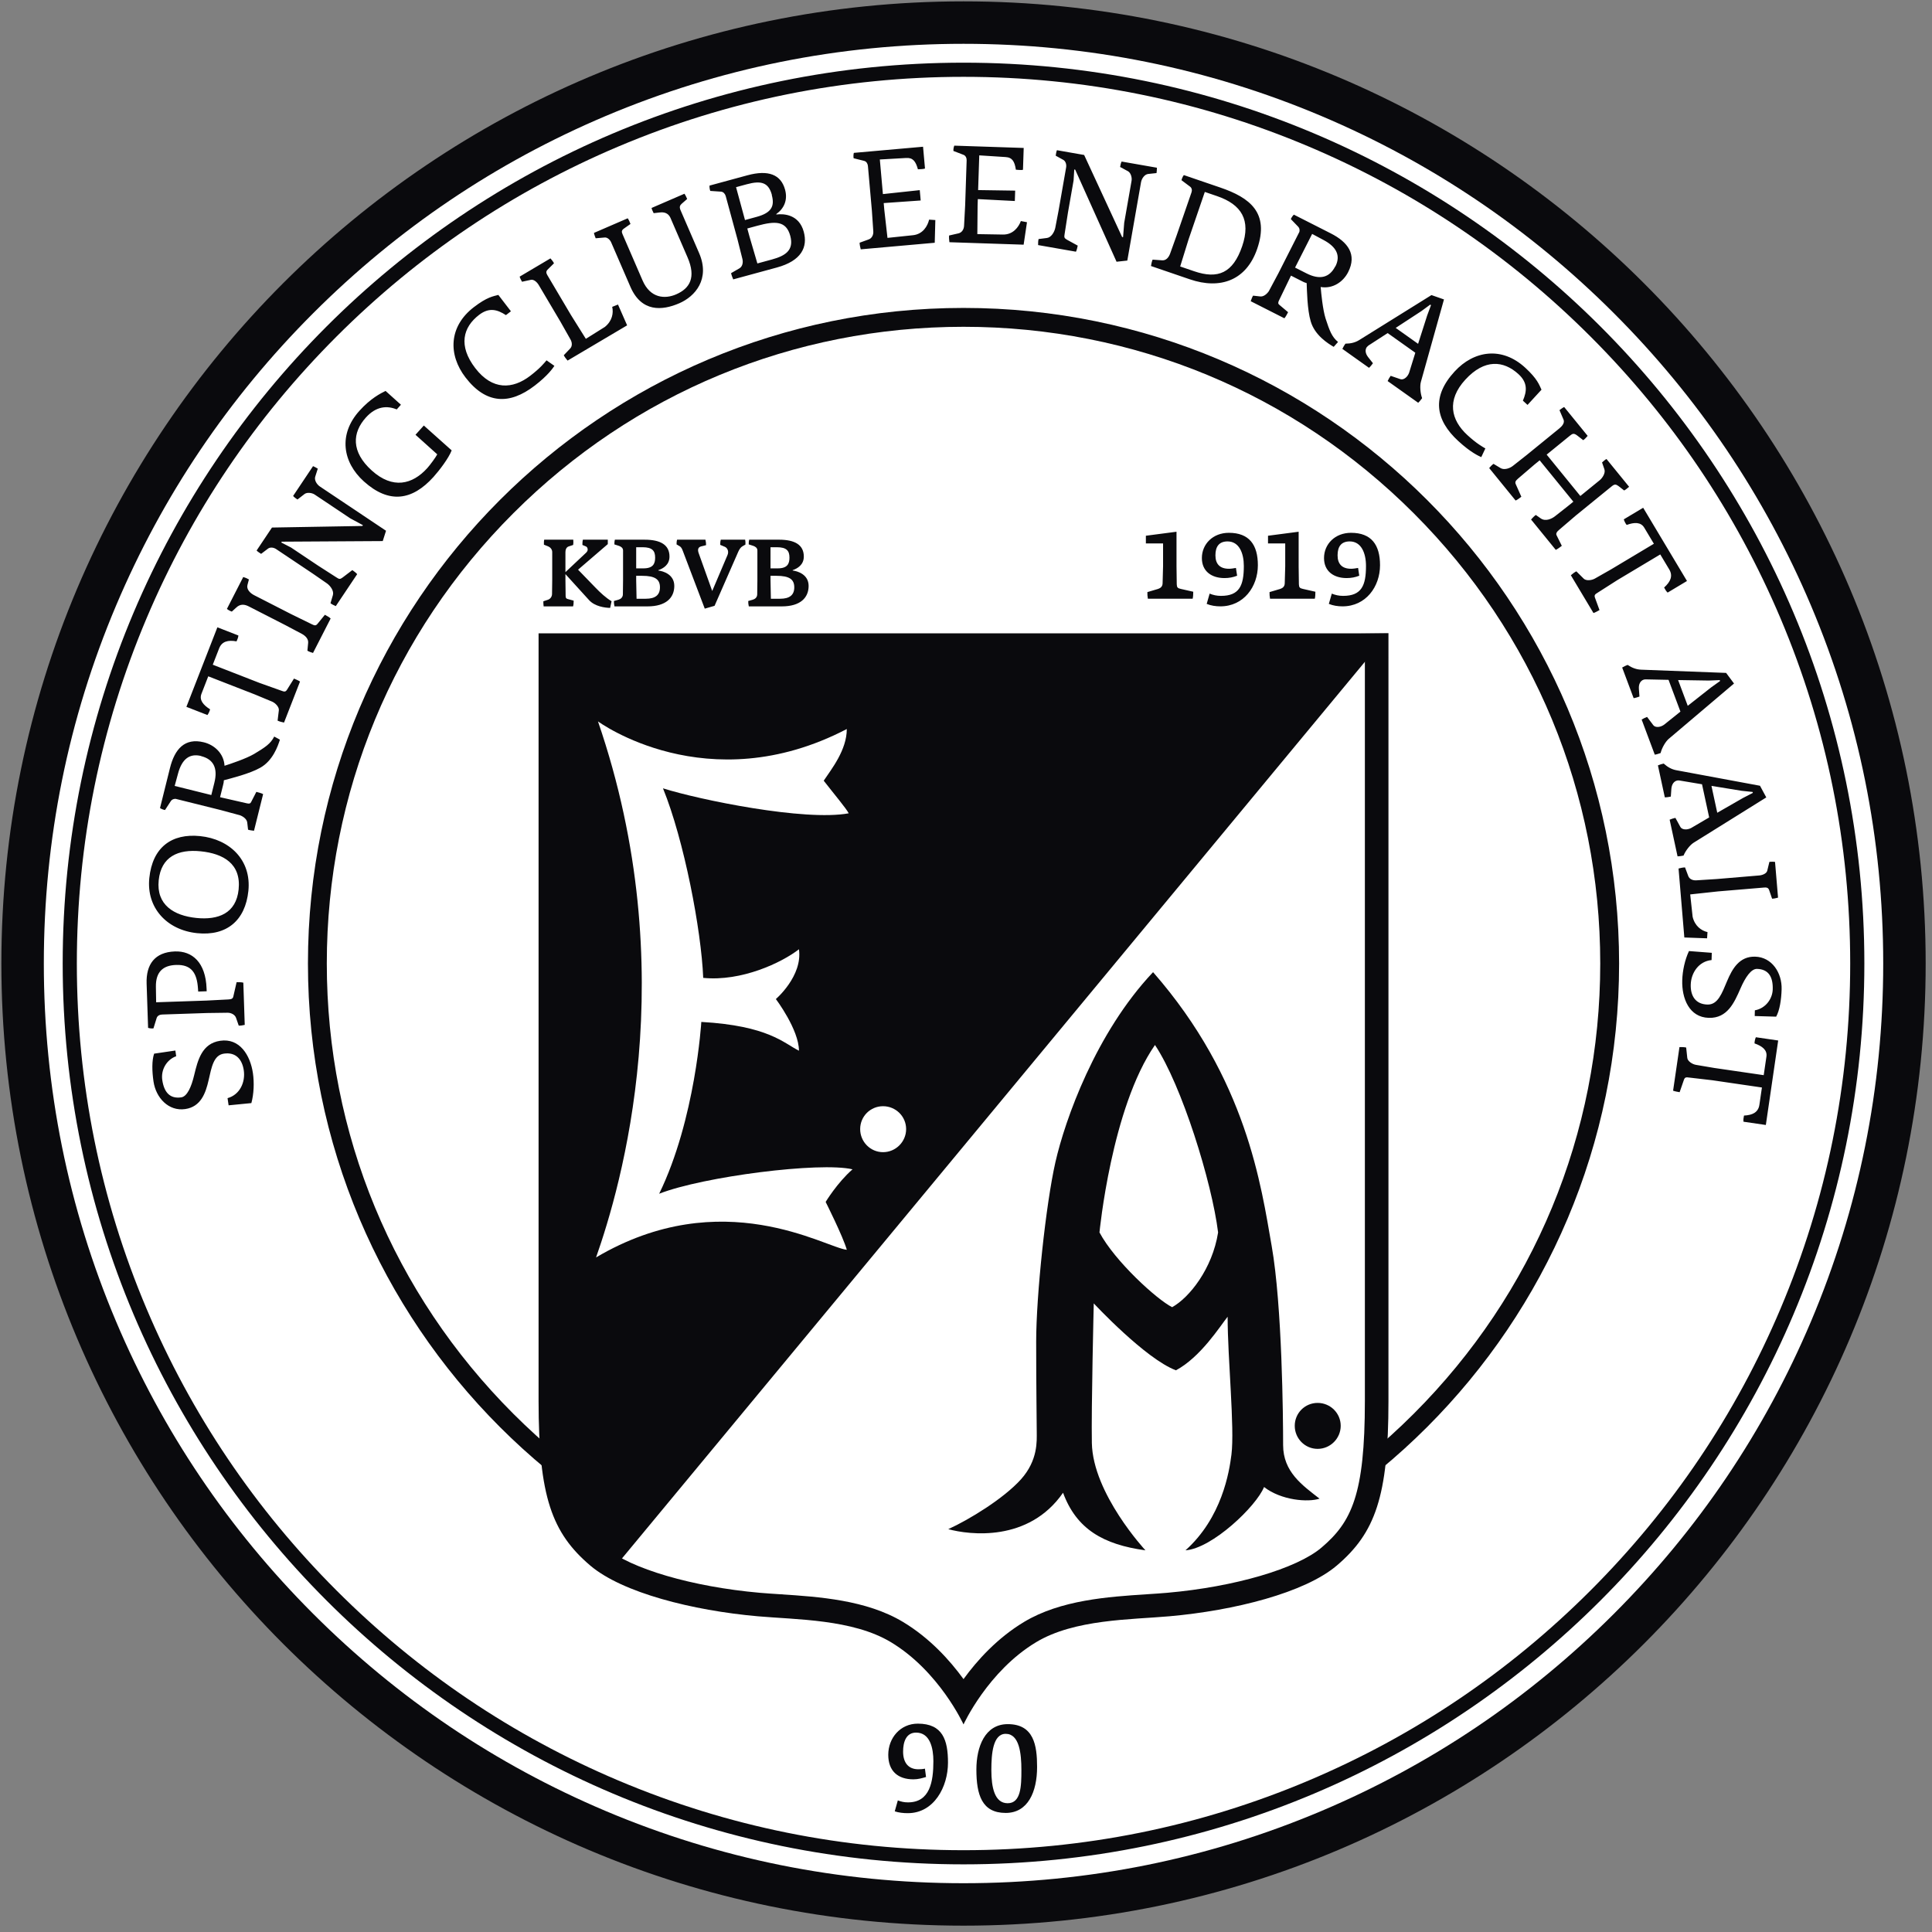
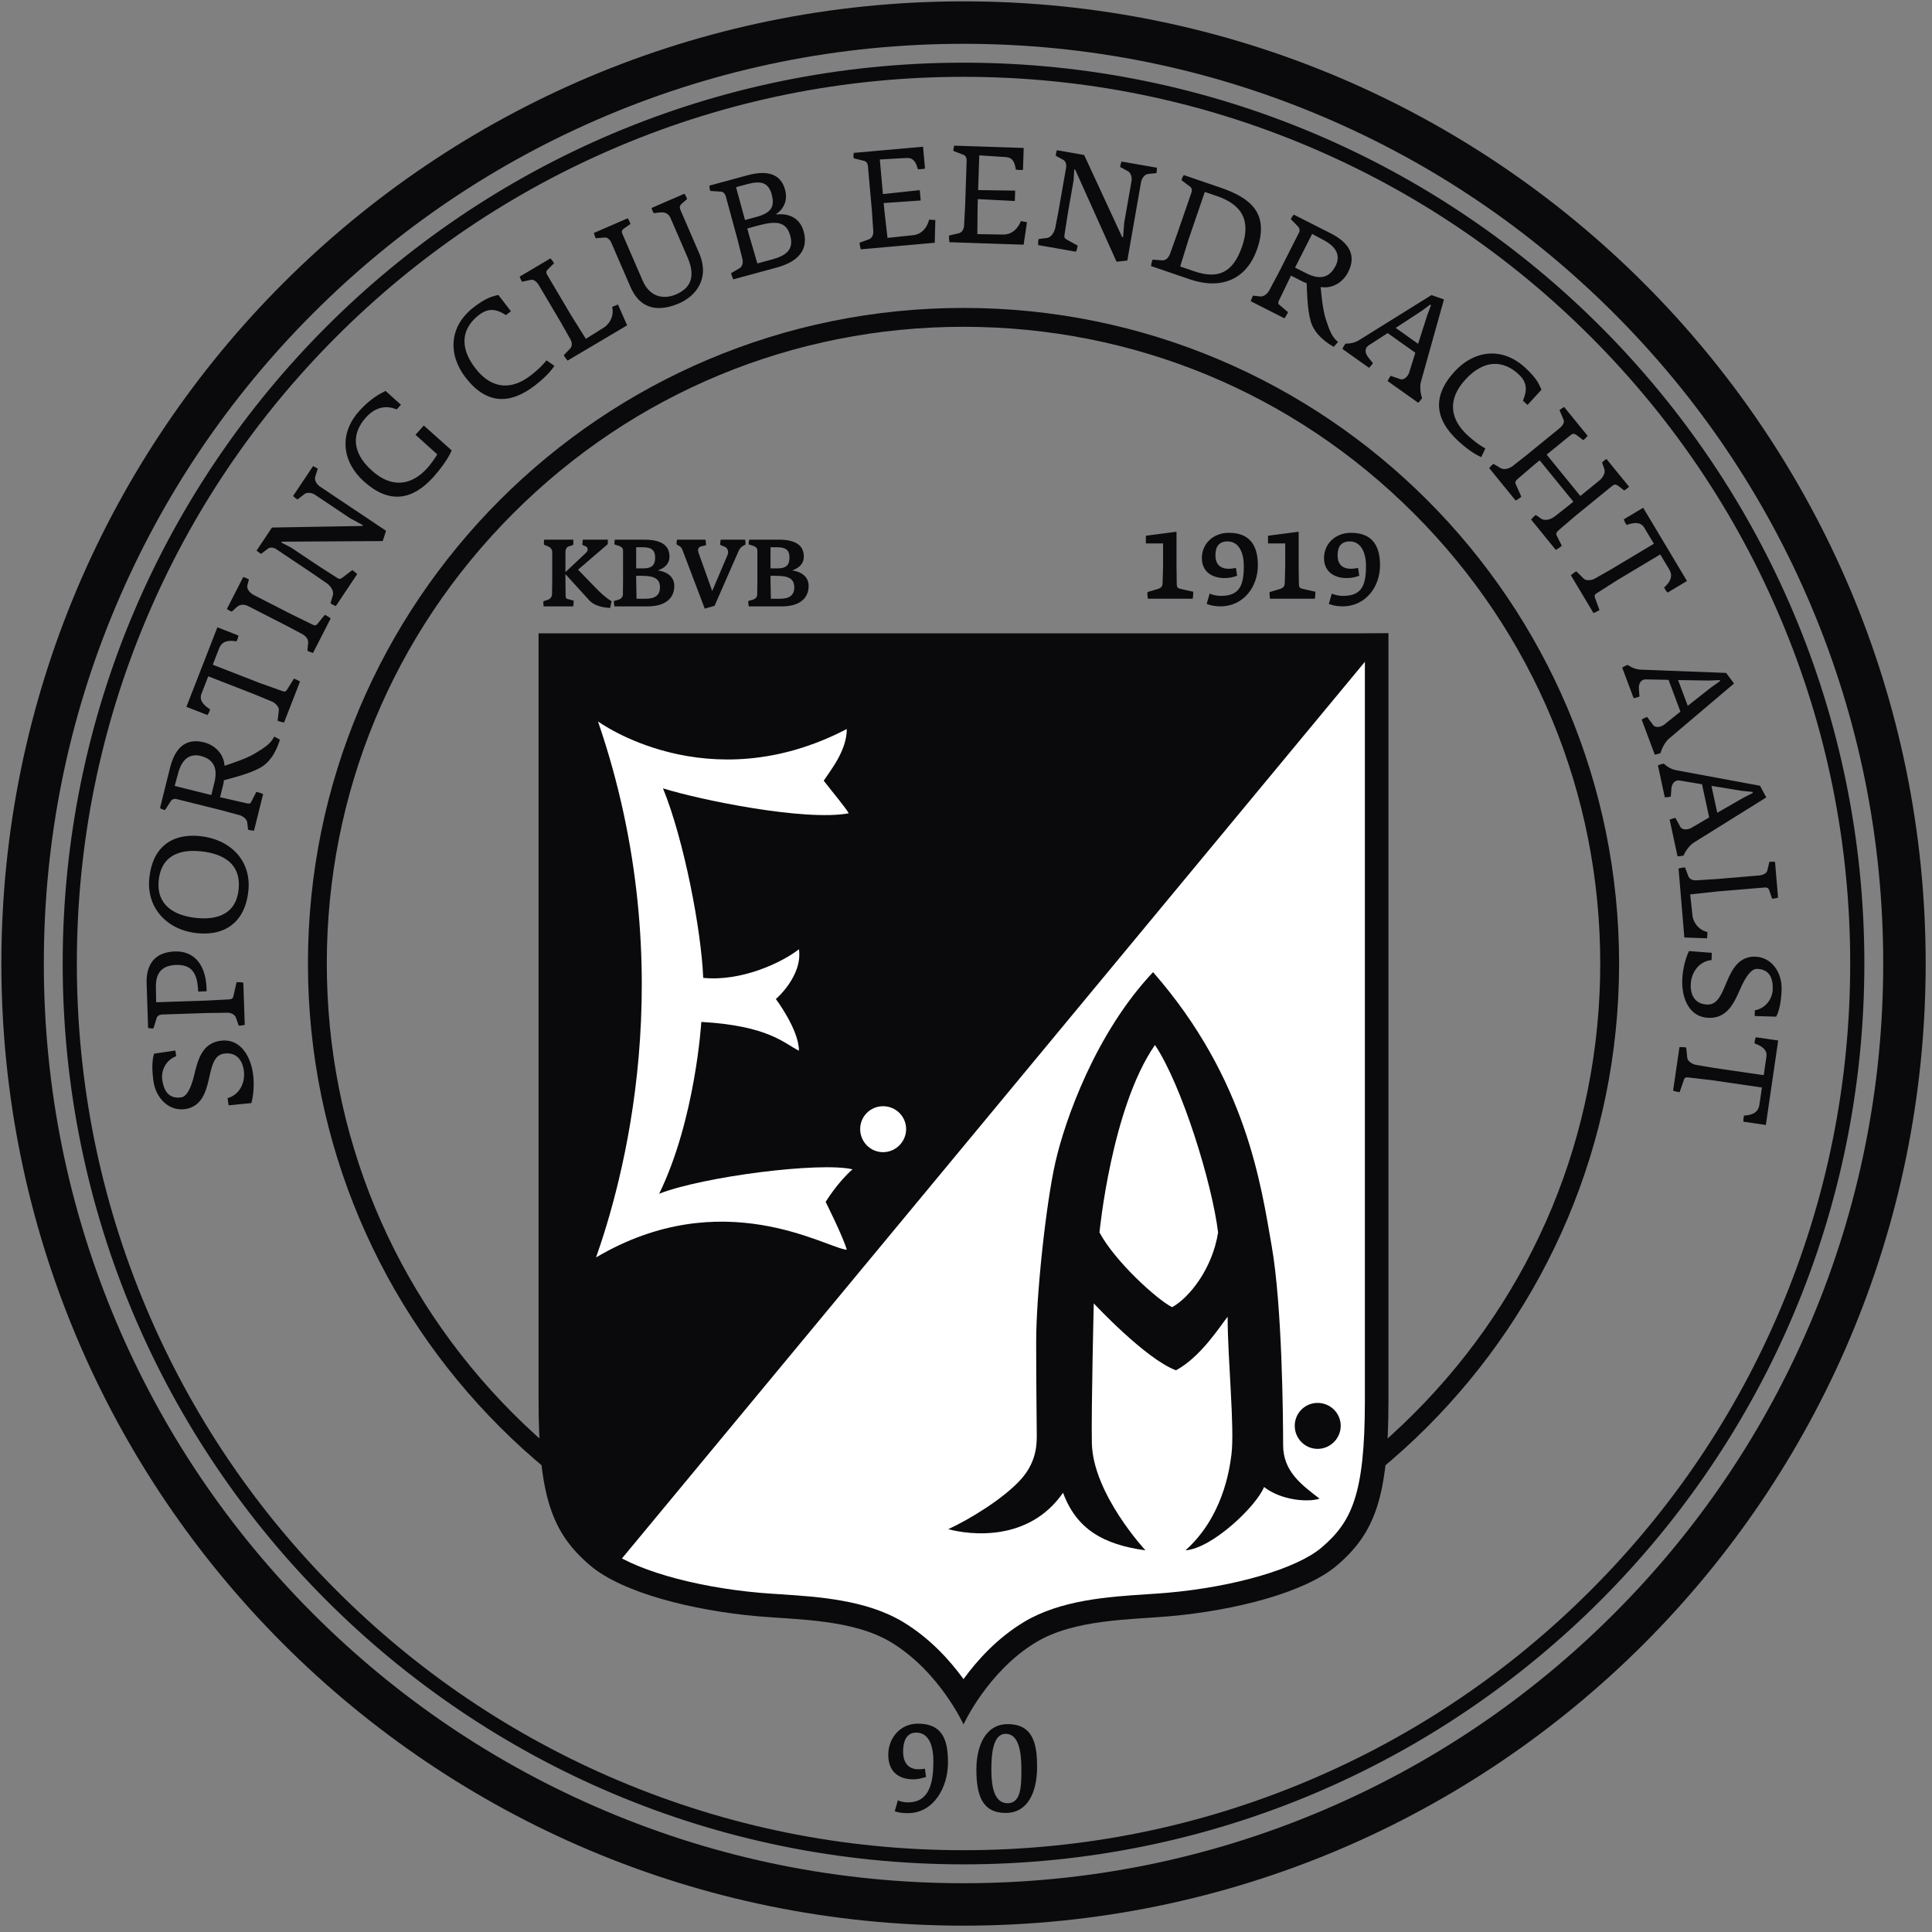
<svg xmlns="http://www.w3.org/2000/svg" version="1.1" width="251" height="251" viewBox="-0.178 -0.177 251 251" enable-background="new -0.178 -0.177 251 251" xml:space="preserve">
  <rect x="-0.178" y="-0.177" width="251" height="251" fill="#808080" stroke="none" />
  <defs>
</defs>
-   <path id="path38_1_" fill="#FFFFFF" d="M125,247.242c-67.405,0-122.242-54.837-122.242-122.242  S57.595,2.757,125,2.757s122.242,54.837,122.242,122.242S192.405,247.242,125,247.242" />
  <path id="path42_1_" fill="#0A0A0D" d="M125,0C55.964,0,0,55.965,0,125  c0,69.036,55.964,124.999,125,124.999c69.036,0,125-55.963,125-124.999  C250,55.965,194.036,0,125,0 M125,5.515c16.133,0,31.781,3.158,46.507,9.387  c14.228,6.018,27.007,14.634,37.982,25.609  c10.975,10.975,19.591,23.754,25.609,37.981c6.229,14.728,9.386,30.375,9.386,46.508  s-3.157,31.78-9.386,46.507c-6.019,14.228-14.635,27.007-25.609,37.981  c-10.976,10.975-23.755,19.59-37.982,25.608  C156.781,241.327,141.133,244.485,125,244.485s-31.78-3.158-46.507-9.388  c-14.229-6.019-27.007-14.634-37.981-25.608  c-10.976-10.975-19.591-23.754-25.609-37.981C8.674,156.78,5.516,141.133,5.516,125  s3.158-31.781,9.387-46.508c6.018-14.227,14.633-27.006,25.609-37.981  c10.975-10.975,23.753-19.591,37.981-25.609C93.22,8.673,108.867,5.515,125,5.515" />
  <path id="path46_1_" fill="#0A0A0D" d="M125,7.966c-64.637,0-117.034,52.398-117.034,117.034  S60.363,242.034,125,242.034s117.034-52.398,117.034-117.034S189.637,7.966,125,7.966   M125,9.804c15.553,0,30.639,3.045,44.838,9.052  c13.718,5.801,26.037,14.108,36.618,24.688  c10.58,10.581,18.886,22.901,24.688,36.618  c6.006,14.2,9.051,29.287,9.051,44.838s-3.045,30.638-9.051,44.839  c-5.803,13.717-14.108,26.037-24.688,36.617  C195.875,217.035,183.556,225.342,169.838,231.144  c-14.199,6.005-29.285,9.052-44.838,9.052c-15.552,0-30.638-3.047-44.838-9.052  c-13.718-5.802-26.037-14.109-36.617-24.688  c-10.58-10.58-18.886-22.9-24.688-36.617  c-6.007-14.201-9.052-29.287-9.052-44.839s3.045-30.638,9.052-44.838  c5.802-13.717,14.108-26.037,24.688-36.618c10.58-10.579,22.899-18.886,36.617-24.688  C94.362,12.849,109.448,9.804,125,9.804" />
  <path id="path50_1_" fill="#0A0A0D" d="M125,39.828c-47.04,0-85.171,38.133-85.171,85.171  c0,47.039,38.131,85.171,85.171,85.171c47.039,0,85.171-38.132,85.171-85.171  C210.171,77.961,172.039,39.828,125,39.828 M125,42.279  c22.096,0,42.869,8.604,58.492,24.229c15.624,15.625,24.229,36.396,24.229,58.492  s-8.604,42.868-24.229,58.492C167.869,199.116,147.096,207.719,125,207.719  c-22.095,0-42.868-8.604-58.492-24.228c-15.624-15.624-24.229-36.396-24.229-58.492  s8.604-42.868,24.229-58.492C82.132,50.883,102.905,42.279,125,42.279" />
  <path id="path54_1_" fill="#FFFFFF" d="M125,220.698c-1.558-2.5-4.429-6.31-8.661-8.85  c-4.441-2.664-10.418-3.057-15.221-3.371c-0.957-0.062-1.869-0.123-2.717-0.198  c-9.199-0.812-17.403-3.257-20.901-6.231c-4.27-3.629-6.175-7.41-6.175-20.22  V83.64h107.35v98.188c0,12.81-1.903,16.591-6.174,20.22  c-3.497,2.975-11.703,5.42-20.901,6.231c-0.847,0.075-1.761,0.136-2.718,0.198  c-4.802,0.314-10.779,0.707-15.219,3.371C129.431,214.388,126.559,218.198,125,220.698" />
  <path id="path58_1_" fill="#0A0A0D" d="M180.207,82.107H125H69.792v99.72  c0,12.435,1.741,17.159,6.715,21.387c4.155,3.532,13.304,5.845,21.759,6.591  c5.01,0.443,12.311,0.372,17.284,3.355C121.847,216.94,125,223.856,125,223.856  s3.153-6.916,9.449-10.695c4.975-2.983,12.275-2.912,17.285-3.355  c8.455-0.746,17.604-3.059,21.759-6.591c4.974-4.228,6.714-8.952,6.714-21.387  V82.107L180.207,82.107z M177.143,85.171v96.656c0,12.204-1.738,15.741-5.633,19.053  c-3.223,2.74-11.277,5.1-20.045,5.874c-0.824,0.072-1.727,0.131-2.684,0.193  c-4.967,0.326-11.149,0.732-15.908,3.588c-3.488,2.094-6.105,4.999-7.873,7.433  c-1.768-2.434-4.384-5.339-7.873-7.433c-4.758-2.855-10.941-3.262-15.909-3.588  c-0.956-0.062-1.859-0.121-2.682-0.193c-8.767-0.774-16.822-3.134-20.045-5.874  c-3.896-3.312-5.635-6.85-5.635-19.053v-96.656H125H177.143" />
  <path id="path62_1_" fill="#0A0A0D" d="M180.207,82.107L79.243,203.96l-5.471-5.47l-1.99-8.705  L71.037,83.351L180.207,82.107L180.207,82.107z" />
  <path id="path66_1_" fill="#0A0A0D" d="M149.625,126.122c-7.459,7.896-11.439,19.205-12.684,24.675  c-1.244,5.472-2.502,17.343-2.502,23.312c0,5.968,0.074,10.648,0.074,11.768  s0.182,3.656-2.057,6.145c-2.238,2.486-6.703,5.221-9.438,6.465  c2.735,0.744,10.438,1.732,14.913-4.731c1.743,4.726,5.232,6.735,10.703,7.481  c0,0-6.838-7.357-6.961-13.947c-0.086-4.475,0.247-18.135,0.247-18.135  s6.7,7.205,10.678,8.695c3.233-1.739,5.72-5.717,6.714-6.961  c0,5.471,0.93,14.43,0.495,17.912c-0.284,2.275-1.245,8.209-5.971,12.436  c3.481-0.248,9.212-5.739,10.207-8.225c2.239,1.741,5.718,2.009,7.209,1.512  c-2.238-1.74-4.731-3.479-4.731-6.962c0-3.481-0.118-18.093-1.486-25.864  C163.67,153.938,161.811,140.047,149.625,126.122L149.625,126.122z M149.873,135.584  c3.482,5.222,7.393,17.826,8.201,24.354c-0.747,4.725-3.733,8.467-5.971,9.711  c-1.989-0.995-7.449-5.981-9.439-9.711  C142.664,159.938,144.217,143.729,149.873,135.584z M171.006,182.085  c-1.65,0-2.974,1.325-2.974,2.973s1.323,2.997,2.974,2.997  c1.646,0,2.997-1.35,2.997-2.997S172.652,182.085,171.006,182.085z" />
  <path id="path70_1_" fill="#FFFFFF" d="M77.509,93.544c11.191,32.578,2.986,60.438-0.248,69.639  c16.413-9.698,29.841-1.239,32.577-0.991c-0.497-1.74-2.75-6.219-2.75-6.219  s1.503-2.496,3.493-4.236c-4.228-0.993-19.4,0.934-25.121,3.172  c4.725-9.699,5.475-22.321,5.475-22.321c8.703,0.497,10.695,2.746,12.684,3.741  c0-2.736-2.998-6.714-2.998-6.714s3.495-2.985,2.998-6.466  c-2.238,1.741-7.463,4.213-12.437,3.716c-0.249-6.217-2.491-17.911-5.227-24.625  c4.726,1.492,18.42,4.303,24.129,3.245c-0.312-0.621-1.815-2.398-3.246-4.236  c0.995-1.491,2.998-3.978,2.998-6.713C91.686,103.985,77.509,93.544,77.509,93.544  L77.509,93.544z M114.546,143.538c-1.648,0-2.973,1.324-2.973,2.973  s1.325,2.998,2.973,2.998c1.646,0,2.998-1.35,2.998-2.998  S116.193,143.538,114.546,143.538L114.546,143.538z" />
  <path id="path222_1_" fill="#0A0A0D" d="M130.48,225.077c-1.658,0-1.865,2.581-1.865,4.7  c0,2.247,0.414,4.317,2.119,4.317c1.737,0,1.785-2.246,1.785-4.301  C132.52,227.61,132.248,225.077,130.48,225.077 M130.48,235.354  c-3.092,0-3.809-2.358-3.809-5.641c0-2.932,1.1-5.895,4.078-5.895  c3.395,0,3.809,2.771,3.809,5.561C134.559,232.627,133.363,235.354,130.48,235.354   M117.755,235.385c-0.558,0-1.179-0.063-1.689-0.238  c0.128-0.479,0.255-0.94,0.399-1.42c0.461,0.176,0.844,0.256,1.322,0.256  c2.852,0,3.298-2.692,3.298-5.354c0-1.688-0.43-3.711-2.246-3.711  c-1.274,0-1.689,1.179-1.689,2.469c0,1.434,0.686,2.295,1.977,2.295  c0.287,0,0.573-0.017,0.86-0.081c0.047,0.351,0.095,0.733,0.143,1.085  c-0.525,0.158-1.052,0.303-1.64,0.303c-2.008,0-3.267-1.068-3.267-3.188  c0-2.183,1.562-4.047,3.84-4.047c3.234,0,3.919,2.136,3.919,5.066  C122.981,231.976,121.164,235.385,117.755,235.385 M174.238,78.599  c-0.598,0-1.225-0.091-1.777-0.321l0.384-1.333  c0.46,0.185,0.919,0.292,1.47,0.292c2.404,0,2.973-1.348,2.973-3.889  c0-1.67-0.613-3.186-2.114-3.186c-1.118,0-1.577,0.688-1.577,1.807  c0,1.103,0.551,1.746,1.76,1.746c0.307,0,0.613-0.06,0.905-0.107l0.151,1.011  c-0.504,0.2-1.04,0.306-1.639,0.306c-1.652,0-2.939-0.857-2.939-2.603  c0-1.807,1.424-3.278,3.508-3.278c2.648,0,3.768,1.562,3.768,4.212  C179.109,76.042,177.271,78.599,174.238,78.599 M170.639,77.604h-5.82  c-0.045-0.245-0.076-0.644-0.062-0.858l1.394-0.413  c0.322-0.107,0.582-0.321,0.582-0.75l0.062-2.206v-2.955h-2.236V69.425l3.98-0.521  v4.488l0.031,2.328c0.016,0.413,0.107,0.521,0.521,0.612l1.623,0.368  C170.715,76.96,170.699,77.39,170.639,77.604 M158.369,78.599  c-0.598,0-1.227-0.091-1.777-0.321l0.383-1.333  c0.46,0.185,0.92,0.292,1.471,0.292c2.404,0,2.971-1.348,2.971-3.889  c0-1.67-0.612-3.186-2.113-3.186c-1.118,0-1.577,0.688-1.577,1.807  c0,1.103,0.551,1.746,1.761,1.746c0.307,0,0.613-0.06,0.904-0.107l0.152,1.011  c-0.506,0.2-1.041,0.306-1.638,0.306c-1.654,0-2.94-0.857-2.94-2.603  c0-1.807,1.424-3.278,3.506-3.278c2.65,0,3.769,1.562,3.769,4.212  C163.239,76.042,161.401,78.599,158.369,78.599 M154.768,77.604h-5.819  c-0.046-0.245-0.076-0.644-0.062-0.858l1.395-0.413  c0.322-0.107,0.582-0.321,0.582-0.75l0.061-2.206v-2.955h-2.234V69.425l3.98-0.521  v4.488l0.031,2.328c0.016,0.413,0.105,0.521,0.52,0.612l1.624,0.368  C154.845,76.96,154.83,77.39,154.768,77.604 M226.333,145.553  c-0.037-0.238,0.002-0.502,0.063-0.799c1.121-0.052,1.858-0.429,2.001-1.396  l0.329-2.25l-6.438-0.941l-3.003-0.349c-0.404-0.06-0.567-0.049-0.688,0.276  l-0.562,1.624c-0.156-0.023-0.664-0.114-0.85-0.196l0.828-5.663  c0.271-0.015,0.646,0.005,0.871,0.056l0.145,1.351  c0.046,0.419,0.636,0.812,1.107,0.897l2.384,0.404l6.438,0.939l0.352-2.408  c0.127-0.861-0.554-1.375-1.545-1.718c-0.007-0.198,0.067-0.583,0.172-0.801  l2.901,0.423l-1.604,10.976L226.333,145.553L226.333,145.553z M218.374,127.18  c0.035-1.244,0.345-2.676,0.875-3.798l2.963,0.228l-0.027,0.941  c-1.676,0.165-2.662,1.666-2.707,3.193c-0.041,1.438,0.602,2.543,2.166,2.588  c1.368,0.04,1.892-1.475,2.56-3.056c0.668-1.581,1.587-3.226,3.647-3.166  c2.185,0.063,3.495,2.11,3.434,4.242c-0.041,1.386-0.257,2.731-0.708,3.553  l-2.788-0.081l0.021-0.744c1.323-0.229,2.281-1.41,2.32-2.725  c0.046-1.6-0.529-2.612-2.039-2.656c-0.765-0.023-1.525,1.094-2.155,2.552  c-0.799,1.824-1.695,3.88-4.11,3.809  C219.266,131.988,218.307,129.524,218.374,127.18 M218.646,121.618l-0.752-8.961  c0.261-0.075,0.611-0.14,0.843-0.142l0.415,1.107  c0.141,0.416,0.603,0.609,1.082,0.569l2.626-0.167l5.507-0.463  c0.425-0.036,0.96-0.242,1.053-0.624l0.278-1.146  c0.159-0.014,0.532-0.028,0.731,0.01l0.391,4.64  c-0.262,0.075-0.542,0.135-0.774,0.136l-0.284-0.833  c-0.146-0.469-0.215-0.659-0.746-0.614l-6.003,0.503l-3.605,0.391l0.314,2.9  c0.28,1.207,1.134,1.812,1.933,1.995l-0.056,0.808L218.646,121.618  L218.646,121.618z M226.272,103.491l1.276-0.657l-0.027-0.122l-1.414-0.149  l-3.937-0.641l0.753,3.491L226.272,103.491L226.272,103.491z M217.764,111.073  l-1.027-4.759c0.25-0.109,0.507-0.183,0.749-0.235l0.632,1.154  c0.157,0.312,0.595,0.399,0.993,0.313c0.157-0.034,0.275-0.077,0.407-0.143  l2.355-1.381l-0.93-4.308l-2.941-0.492c-0.095-0.016-0.202-0.01-0.291,0.008  c-0.397,0.087-0.699,0.461-0.75,1.071l-0.072,1.016  c-0.155,0.034-0.576,0.106-0.779,0.095l-0.896-4.152  c0.249-0.108,0.523-0.186,0.749-0.234c0.541,0.482,1.054,0.754,1.642,0.864  l10.871,2.018l0.817,1.514l-9.454,5.894c-0.463,0.3-1.034,1.023-1.296,1.662  C218.388,111.011,217.967,111.084,217.764,111.073 M222.123,89.132l1.169-0.835  l-0.045-0.116l-1.42,0.057l-3.99-0.063l1.253,3.346L222.123,89.132  L222.123,89.132z M214.805,97.865l-1.706-4.561  c0.231-0.142,0.475-0.253,0.708-0.339l0.791,1.051  c0.201,0.284,0.646,0.308,1.029,0.165c0.149-0.057,0.26-0.116,0.38-0.2  l2.132-1.708l-1.544-4.127l-2.982-0.061c-0.097-0.002-0.201,0.019-0.285,0.05  c-0.383,0.143-0.627,0.556-0.587,1.167l0.075,1.016  c-0.148,0.056-0.555,0.188-0.756,0.207l-1.489-3.978  c0.231-0.144,0.492-0.26,0.707-0.341c0.605,0.401,1.152,0.594,1.749,0.618  l11.047,0.42l1.028,1.379l-8.498,7.202c-0.414,0.364-0.875,1.162-1.041,1.832  C215.411,97.713,215.007,97.847,214.805,97.865 M216.476,76.81  c-0.181-0.162-0.316-0.391-0.457-0.659c0.837-0.749,1.17-1.507,0.667-2.347  l-1.167-1.951l-5.582,3.339l-2.547,1.627c-0.351,0.21-0.47,0.322-0.357,0.649  L207.625,79.082c-0.138,0.081-0.589,0.331-0.783,0.385l-2.939-4.909  c0.202-0.184,0.504-0.405,0.712-0.51l0.964,0.956  c0.302,0.296,1.006,0.226,1.427-0.005l2.101-1.194l5.583-3.34L213.438,68.376  c-0.447-0.747-1.299-0.715-2.282-0.354c-0.131-0.148-0.317-0.493-0.374-0.728  l2.516-1.506l5.693,9.516L216.476,76.81L216.476,76.81z M201.942,71.259  l-3.209-3.942c0.173-0.209,0.427-0.461,0.616-0.593l0.637,0.444  c0.648,0.458,1.488,0.026,1.887-0.299l1.678-1.319l0.676-0.55l-4.377-5.375  l-0.674,0.55l-2.16,1.85c-0.32,0.283-0.388,0.453-0.264,0.718l0.719,1.615  c-0.125,0.101-0.55,0.425-0.746,0.492l-3.433-4.218  c0.173-0.208,0.37-0.416,0.562-0.548l0.939,0.564  c0.467,0.263,1.186,0.02,1.586-0.305l1.787-1.408l4.244-3.457  c0.385-0.313,0.706-0.735,0.545-1.13l-0.529-1.242  c0.124-0.101,0.424-0.323,0.609-0.405l3.051,3.748  c-0.172,0.21-0.383,0.429-0.574,0.56l-0.807-0.625  c-0.4-0.293-0.569-0.248-0.914,0.033l-3.031,2.468l4.376,5.375l2.521-2.053  c0.345-0.281,0.778-0.931,0.601-1.429l-0.301-0.877  c0.124-0.101,0.391-0.365,0.576-0.447l2.94,3.611  c-0.222,0.179-0.431,0.373-0.644,0.478l-0.749-0.582  c-0.318-0.223-0.491-0.266-0.862,0.038l-4.658,3.791l-2.175,1.862  c-0.33,0.27-0.441,0.499-0.337,0.71l0.68,1.371  C202.604,70.835,202.138,71.191,201.942,71.259 M189.296,57.139  c-3.05-2.8-3.468-5.812-0.501-9.045c2.523-2.749,6.146-3.281,9.172-0.507  c1.609,1.479,1.816,2.224,2.121,2.865l-1.814,1.976l-0.602-0.552  c0.525-1.229,0.643-2.329-0.575-3.445c-1.938-1.779-4.412-2-6.898,0.709  c-2.464,2.684-1.876,5.249,0.259,7.207c1.229,1.13,1.963,1.513,2.338,1.736  l-0.531,1.128c-0.307-0.138-1.346-0.583-2.969-2.073 M185.234,40.815l0.499-1.346  l-0.101-0.071l-1.146,0.842l-3.339,2.183l2.911,2.069L185.234,40.815z   M184.068,52.149l-3.969-2.82c0.109-0.249,0.251-0.476,0.395-0.679l1.244,0.426  c0.326,0.125,0.708-0.105,0.945-0.438c0.093-0.131,0.15-0.243,0.203-0.38  l0.809-2.608l-3.593-2.553l-2.503,1.621l-0.208,0.2  c-0.237,0.334-0.207,0.812,0.169,1.297l0.631,0.798  c-0.092,0.131-0.354,0.468-0.512,0.597l-3.461-2.46  c0.11-0.248,0.262-0.491,0.396-0.678c0.725-0.008,1.287-0.155,1.793-0.47  l9.386-5.843l1.625,0.567l-3.004,10.727c-0.139,0.533-0.072,1.453,0.164,2.1  C184.486,51.684,184.225,52.021,184.068,52.149 M173.312,34.435  c0.691-1.363,0.197-2.51-1.545-3.434l-1.475-0.788l-2.219,4.373l1.475,0.748  c1.742,0.885,3,0.565,3.748-0.908L173.312,34.435L173.312,34.435z M173.092,44.885  c-0.752-0.442-2.463-1.509-2.984-3.308c-0.453-1.505-0.492-4.057-0.527-4.972  c-0.311-0.096-0.311-0.096-0.642-0.265l-1.396-0.708l-1.561,3.233  c-0.136,0.27-0.122,0.437,0.053,0.565l1.131,0.952  c-0.072,0.143-0.33,0.65-0.482,0.792l-4.373-2.219  c0.088-0.253,0.186-0.524,0.307-0.722l0.905,0.101  c0.429,0.059,0.851-0.265,1.14-0.677l1.238-2.32l2.733-5.389  c0.049-0.214,0.034-0.46-0.131-0.644l-0.979-1.015  c0.048-0.136,0.209-0.413,0.393-0.579l4.785,2.429  c2.234,1.133,3.434,2.738,2.268,5.036c-0.65,1.283-2.016,2.205-3.571,1.934  c0.066,0.811,0.269,2.926,0.636,4.089c0.516,1.577,0.805,2.381,1.619,3.053  L173.092,44.885L173.092,44.885z M157.928,25.298l-1.58-0.54l-2.111,6.169  l-1.09,3.515l1.816,0.621c3.094,1.058,5.043,0.242,6.24-3.255  C162.363,28.412,161.121,26.392,157.928,25.298 M154.398,36.11l-5.043-1.726  c0.036-0.27,0.117-0.617,0.209-0.83l1.247,0.089  c0.493,0.037,0.856-0.364,1.046-0.919l0.839-2.341l1.925-5.575  c0.093-0.27,0.045-0.568-0.195-0.743l-1.107-0.83  c0.029-0.141,0.145-0.477,0.305-0.666l4.74,1.621  c3.832,1.311,6.396,3.259,4.793,7.949  C161.746,36.256,158.366,37.466,154.398,36.11 M148.99,22.424  c-0.459,0.047-0.841,0.575-0.93,1.082l-1.781,10.169l-1.398,0.152l-5.373-11.964  l-0.121-0.022l-0.088,1.428l-0.728,4.148l-0.438,2.81  c-0.072,0.42-0.057,0.531,0.304,0.738l1.399,0.768  c-0.028,0.158-0.125,0.609-0.229,0.79l-4.918-0.861  c-0.008-0.271,0.008-0.558,0.063-0.783l1.071-0.137  c0.57-0.062,0.982-0.766,1.098-1.323l0.424-2.217l0.984-5.618  c0.068-0.386-0.057-0.804-0.351-0.982l-1.003-0.554  c0.027-0.158,0.074-0.529,0.16-0.712l3.536,0.62l4.933,10.66l0.123,0.022  L145.875,28.771l0.957-5.461c0.076-0.438-0.108-1.03-0.451-1.234l-1.037-0.561  c0.026-0.157,0.091-0.525,0.195-0.706L150.125,21.613  c-0.012,0.269-0.01,0.468-0.051,0.695L148.99,22.424L148.99,22.424z   M132.81,31.611l-9.642-0.32c-0.043-0.269-0.067-0.643-0.042-0.872l1.218-0.279  c0.429-0.092,0.71-0.51,0.727-1.007l0.141-2.644l0.193-5.824  c0.01-0.284-0.104-0.607-0.402-0.725l-1.316-0.506  c-0.013-0.142,0.015-0.461,0.112-0.689l9.019,0.299l-0.094,2.841  c-0.233,0.063-0.729-0.007-0.924-0.014c-0.16-1.071-0.463-1.597-1.35-1.644  l-3.405-0.22l-0.149,4.511l4.814,0.071l-0.045,1.349l-4.809-0.248l-0.028,0.87  l-0.034,3.679l3.322,0.056c1.314,0.026,2.041-0.963,2.334-1.753l0.794,0.151  l-0.435,2.918L132.81,31.611z M121.259,31.362l-9.611,0.854  c-0.077-0.261-0.145-0.629-0.147-0.861l1.175-0.425  c0.417-0.145,0.644-0.593,0.6-1.088l-0.18-2.642l-0.515-5.806  c-0.026-0.282-0.178-0.591-0.489-0.67l-1.368-0.342  c-0.03-0.141-0.041-0.46,0.027-0.699l8.991-0.797l0.253,2.832  c-0.225,0.091-0.726,0.082-0.92,0.099c-0.289-1.044-0.653-1.53-1.54-1.469  l-3.407,0.195l0.398,4.496l4.789-0.515l0.12,1.345l-4.804,0.337l0.076,0.868  l0.414,3.655l3.305-0.347c1.308-0.133,1.909-1.204,2.104-2.024l0.808,0.054  l-0.078,2.95H121.259z M98.211,29.152l-1.303,0.355l0.285,1.046l1.025,3.496  l1.886-0.513c1.731-0.471,2.898-1.194,2.385-3.08  C101.957,28.501,100.543,28.519,98.211,29.152 M100.107,25.156  c-0.438-1.612-1.367-1.912-3.27-1.393l-1.389,0.377l1.162,4.271l1.525-0.416  c1.972-0.537,2.338-1.428,1.955-2.834L100.107,25.156L100.107,25.156z M100.737,34.58  l-5.658,1.54c-0.104-0.249-0.232-0.582-0.276-0.81l1.083-0.626  c0.367-0.21,0.507-0.708,0.394-1.193l-0.64-2.552l-1.535-5.643  c-0.074-0.273-0.295-0.545-0.598-0.574l-1.407-0.095  c-0.055-0.133-0.122-0.446-0.097-0.692l4.904-1.334  c2.744-0.747,4.374-0.103,4.911,1.868c0.363,1.337-0.127,2.446-1.146,3.167  l0.014,0.052c0.998-0.125,2.949,0.008,3.556,2.237  C104.786,31.931,103.944,33.708,100.737,34.58 M88.394,26.286  c-0.176,0.173-0.37,0.354-0.159,0.842l2.408,5.561  c1.476,3.408-0.534,5.652-2.572,6.535c-2.235,0.967-4.913,1.178-6.352-2.148  l-2.492-5.755c-0.155-0.36-0.504-0.673-0.84-0.643l-1.176,0.102  c-0.062-0.148-0.195-0.497-0.223-0.698l4.386-1.898  c0.155,0.224,0.281,0.517,0.357,0.736l-0.845,0.597  c-0.296,0.208-0.332,0.396-0.197,0.706l2.612,6.033  c1.016,2.349,2.931,2.43,4.364,1.81c1.778-0.77,2.612-2.196,1.483-4.805  l-2.217-5.121c-0.169-0.392-0.551-0.826-1.393-0.713l-0.793,0.091  c-0.064-0.147-0.245-0.475-0.273-0.676l4.272-1.848  c0.155,0.223,0.26,0.468,0.353,0.68L88.394,26.286L88.394,26.286z M81.297,42.091  l-7.736,4.579c-0.181-0.202-0.393-0.489-0.495-0.697l0.815-0.854  c0.312-0.309,0.286-0.809,0.041-1.222l-1.294-2.289l-2.814-4.755  c-0.217-0.367-0.635-0.759-1.02-0.676l-1.153,0.249  c-0.082-0.138-0.256-0.468-0.31-0.663l4.004-2.372  c0.183,0.202,0.358,0.429,0.46,0.637l-0.625,0.618  c-0.358,0.336-0.499,0.481-0.228,0.94l3.068,5.183l1.923,3.073l2.47-1.546  c0.964-0.777,1.138-1.808,0.955-2.608l0.751-0.3l1.187,2.703H81.297z   M69.294,49.92c-3.283,2.523-6.324,2.416-8.998-1.064  c-2.273-2.959-2.174-6.621,1.081-9.122c1.733-1.332,2.503-1.408,3.187-1.597  l1.635,2.127l-0.648,0.499c-1.121-0.729-2.184-1.034-3.494-0.027  c-2.085,1.603-2.729,4.001-0.487,6.918c2.219,2.889,4.848,2.752,7.144,0.987  c1.325-1.018,1.829-1.674,2.113-2.004l1.021,0.717  C71.659,47.633,71.041,48.578,69.294,49.92 M51.362,53.015  c-1.235-0.514-2.666-0.438-4.008,1.055c-1.759,1.955-1.955,4.431,0.78,6.892  c2.708,2.436,5.268,1.822,7.205-0.331c0.392-0.436,1.096-1.404,1.29-1.78  l-2.827-2.543l1.082-1.203l3.618,3.231c-0.398,1.027-1.598,2.601-2.359,3.446  c-2.769,3.078-5.777,3.527-9.041,0.591c-2.774-2.496-3.343-6.114-0.598-9.166  c1.461-1.625,2.773-2.285,3.411-2.596l1.996,1.794L51.362,53.015L51.362,53.015z   M40.776,61.748c-0.144,0.439,0.186,1,0.614,1.288l8.583,5.742l-0.426,1.34  l-13.117,0.078l-0.069,0.104l1.271,0.657l3.501,2.342l2.393,1.537  c0.355,0.238,0.464,0.267,0.799,0.021l1.269-0.968  c0.133,0.088,0.507,0.36,0.63,0.528l-2.777,4.151  c-0.251-0.104-0.507-0.232-0.689-0.376l0.307-1.035  c0.173-0.547-0.303-1.208-0.766-1.539l-1.857-1.284l-4.742-3.173  c-0.325-0.217-0.759-0.273-1.04-0.076l-0.914,0.694  c-0.133-0.088-0.453-0.281-0.586-0.434l1.996-2.984L46.903,68.156l0.069-0.103  l-1.65-0.891l-4.609-3.082c-0.37-0.248-0.986-0.317-1.311-0.087L38.469,64.718  c-0.132-0.089-0.443-0.297-0.565-0.464l2.589-3.871  c0.241,0.119,0.423,0.198,0.615,0.326L40.776,61.748L40.776,61.748z   M42.779,80.176l-2.291,4.477c-0.262-0.074-0.531-0.172-0.729-0.293l0.097-1.009  c0.051-0.491-0.318-0.901-0.785-1.159l-2.182-1.157l-4.746-2.429  c-0.506-0.258-1.086-0.375-1.639,0.16l-0.562,0.512  c-0.158-0.041-0.49-0.211-0.64-0.348l2.122-4.144  c0.261,0.073,0.538,0.195,0.736,0.316l-0.19,0.722  c-0.148,0.563,0.355,1.06,0.862,1.32l4.793,2.453l2.714,1.329  c0.396,0.202,0.538,0.196,0.772-0.104l0.917-1.127  C42.171,79.765,42.638,80.025,42.779,80.176 M30.794,82.384  c-0.018,0.241-0.114,0.49-0.241,0.764c-1.104-0.201-1.908,0.001-2.262,0.912  l-0.826,2.12l6.061,2.361l2.847,1.015c0.38,0.148,0.543,0.173,0.731-0.115  l0.911-1.458c0.149,0.059,0.624,0.262,0.786,0.383l-2.077,5.331  c-0.267-0.046-0.628-0.149-0.837-0.25l0.163-1.347  c0.05-0.419-0.437-0.934-0.878-1.124l-2.232-0.928l-6.061-2.361l-0.883,2.27  c-0.316,0.811,0.231,1.462,1.12,2.019c-0.038,0.194-0.196,0.552-0.346,0.742  l-2.732-1.064l4.026-10.332L30.794,82.384L30.794,82.384z M25.956,98.042  c-1.482-0.37-2.49,0.369-3.002,2.274l-0.438,1.612l4.759,1.184l0.399-1.604  c0.473-1.897-0.119-3.05-1.723-3.451L25.956,98.042L25.956,98.042z M36.188,95.92  c-0.263,0.831-0.92,2.737-2.557,3.647c-1.365,0.777-3.842,1.387-4.725,1.625  c-0.025,0.324-0.025,0.324-0.116,0.686l-0.377,1.516l3.5,0.799  c0.292,0.073,0.452,0.021,0.538-0.177l0.675-1.315  c0.156,0.039,0.708,0.177,0.88,0.292l-1.185,4.759  c-0.267-0.03-0.551-0.065-0.771-0.138l-0.104-0.905  C31.906,106.278,31.497,105.939,31.031,105.75l-2.539-0.687l-5.862-1.459  c-0.22,0-0.457,0.069-0.599,0.271l-0.77,1.182  c-0.143-0.017-0.448-0.112-0.651-0.253l1.296-5.207  c0.605-2.432,1.901-3.958,4.401-3.335c1.396,0.347,2.599,1.47,2.684,3.047  c0.775-0.246,2.791-0.916,3.842-1.533c1.421-0.854,2.14-1.317,2.613-2.261  L36.188,95.92L36.188,95.92z M20.44,114.187  c-0.327,3.201,1.978,4.597,4.896,4.895c2.829,0.288,5.169-0.58,5.488-3.709  c0.34-3.325-1.973-4.65-4.925-4.951  C22.945,110.12,20.752,111.129,20.44,114.187 M32.092,115.556  c-0.396,3.872-2.835,5.891-6.654,5.502c-3.96-0.405-6.611-3.319-6.218-7.156  c0.409-4.014,2.917-5.829,6.595-5.455  C29.668,108.841,32.499,111.559,32.092,115.556 M26.661,128.269l0.011,0.337  l-1.1,0.037l-0.033-0.442c-0.138-1.951-0.833-3.084-2.839-3.015  c-1.652,0.055-2.656,0.853-2.624,2.842l0.032,2.008l6.552-0.221l2.875-0.149  c0.354-0.03,0.548-0.091,0.607-0.412l0.419-1.827  c0.159-0.005,0.675-0.004,0.873,0.061l0.184,5.485  c-0.265,0.062-0.547,0.108-0.779,0.097l-0.354-1.018  c-0.139-0.405-0.645-0.672-1.125-0.656l-2.647,0.036l-5.841,0.196  c-0.285,0.01-0.6,0.146-0.696,0.451l-0.417,1.347  c-0.141,0.022-0.462,0.016-0.696-0.065l-0.193-5.752  c-0.084-2.486,1.054-4.088,3.68-4.178  C24.789,123.355,26.545,124.842,26.661,128.269 M32.68,139.243  c0.18,1.231,0.125,2.694-0.201,3.891l-2.957,0.29l-0.137-0.932  c1.622-0.452,2.331-2.101,2.109-3.614c-0.209-1.422-1.034-2.396-2.581-2.17  c-1.354,0.199-1.606,1.781-1.99,3.453c-0.382,1.672-1.001,3.451-3.04,3.749  c-2.162,0.318-3.808-1.468-4.117-3.578c-0.202-1.372-0.222-2.733,0.079-3.621  l2.76-0.405l0.108,0.738c-1.262,0.454-2,1.783-1.81,3.084  c0.232,1.582,0.976,2.479,2.469,2.26c0.756-0.11,1.312-1.341,1.677-2.887  c0.47-1.936,0.994-4.113,3.384-4.464  C30.966,134.665,32.339,136.922,32.68,139.243 M100.696,74.631h-0.772v0.589  l0.048,2.39h1.201c1.214,0,1.839-0.466,1.839-1.483  C103.013,75.097,102.387,74.631,100.696,74.631 M100.757,70.917h-0.833v2.746h0.943  c1.263,0,1.52-0.612,1.52-1.397C102.387,71.395,102.032,70.917,100.757,70.917   M101.395,78.603h-4.29c-0.062-0.245-0.073-0.454-0.073-0.699l0.601-0.172  c0.293-0.085,0.551-0.306,0.564-0.674l0.023-1.863v-3.861  c0-0.344-0.294-0.515-0.551-0.601l-0.576-0.184c0-0.258,0.012-0.429,0.061-0.612  h3.873c2.023,0,3.224,0.649,3.224,2.194c0,1.066-0.809,1.544-1.446,1.765v0.049  c0.637,0.074,2.071,0.503,2.071,1.999C104.875,77.475,103.809,78.603,101.395,78.603   M96.297,70.782c-0.246,0.135-0.416,0.404-0.552,0.699l-3.089,7.048l-1.274,0.368  l-2.832-7.453c-0.098-0.245-0.171-0.491-0.417-0.65l-0.416-0.245  c0-0.208,0.012-0.416,0.073-0.612h3.678c0.061,0.233,0.086,0.478,0.086,0.71  c-0.098,0.037-0.637,0.16-0.637,0.16c-0.417,0.11-0.479,0.429-0.332,0.858  l1.766,4.939l1.986-4.67c0.22-0.514-0.05-0.943-0.331-1.065l-0.614-0.258  c0-0.196,0-0.441,0.075-0.674h3.162c0.048,0.22,0.048,0.404,0.037,0.637  L96.297,70.782L96.297,70.782z M83.245,74.631h-0.772v0.589l0.049,2.39h1.201  c1.214,0,1.839-0.466,1.839-1.483C85.562,75.097,84.936,74.631,83.245,74.631   M83.306,70.917h-0.833v2.746h0.943c1.263,0,1.52-0.612,1.52-1.397  C84.936,71.395,84.581,70.917,83.306,70.917 M83.943,78.603h-4.29  c-0.062-0.245-0.073-0.454-0.073-0.699l0.601-0.172  c0.293-0.085,0.551-0.306,0.564-0.673l0.023-1.863v-3.861  c0-0.344-0.294-0.515-0.551-0.601l-0.576-0.184c0-0.258,0.012-0.429,0.061-0.612  h3.874c2.022,0,3.224,0.649,3.224,2.194c0,1.066-0.809,1.544-1.447,1.765v0.049  c0.638,0.074,2.072,0.503,2.072,1.999C87.424,77.475,86.358,78.603,83.943,78.603   M79.092,78.799c-0.674-0.012-1.998-0.185-2.746-1.018l-3.064-3.371v0.748  l0.025,2.084c0.012,0.27,0.06,0.344,0.269,0.404l0.772,0.209  c0,0.207,0,0.502-0.073,0.747h-3.824c-0.038-0.245-0.038-0.441-0.038-0.662  l0.589-0.196c0.27-0.086,0.527-0.355,0.539-0.735l0.024-1.813v-3.654  c0-0.367-0.282-0.637-0.527-0.735l-0.551-0.221c0-0.208-0.013-0.428,0.037-0.649  h3.775c0.024,0.27,0.024,0.49-0.012,0.686l-0.564,0.185  c-0.343,0.098-0.441,0.466-0.441,0.747v2.599l2.672-2.513  c0.147-0.135,0.22-0.283,0.22-0.417c0-0.195-0.097-0.368-0.244-0.416  l-0.442-0.185c0-0.22,0-0.441,0.062-0.686h3.236v0.576l-3.862,3.322l2.244,2.317  c0.649,0.674,1.373,1.348,2.108,1.778l-0.184,0.87H79.092z" />
</svg>